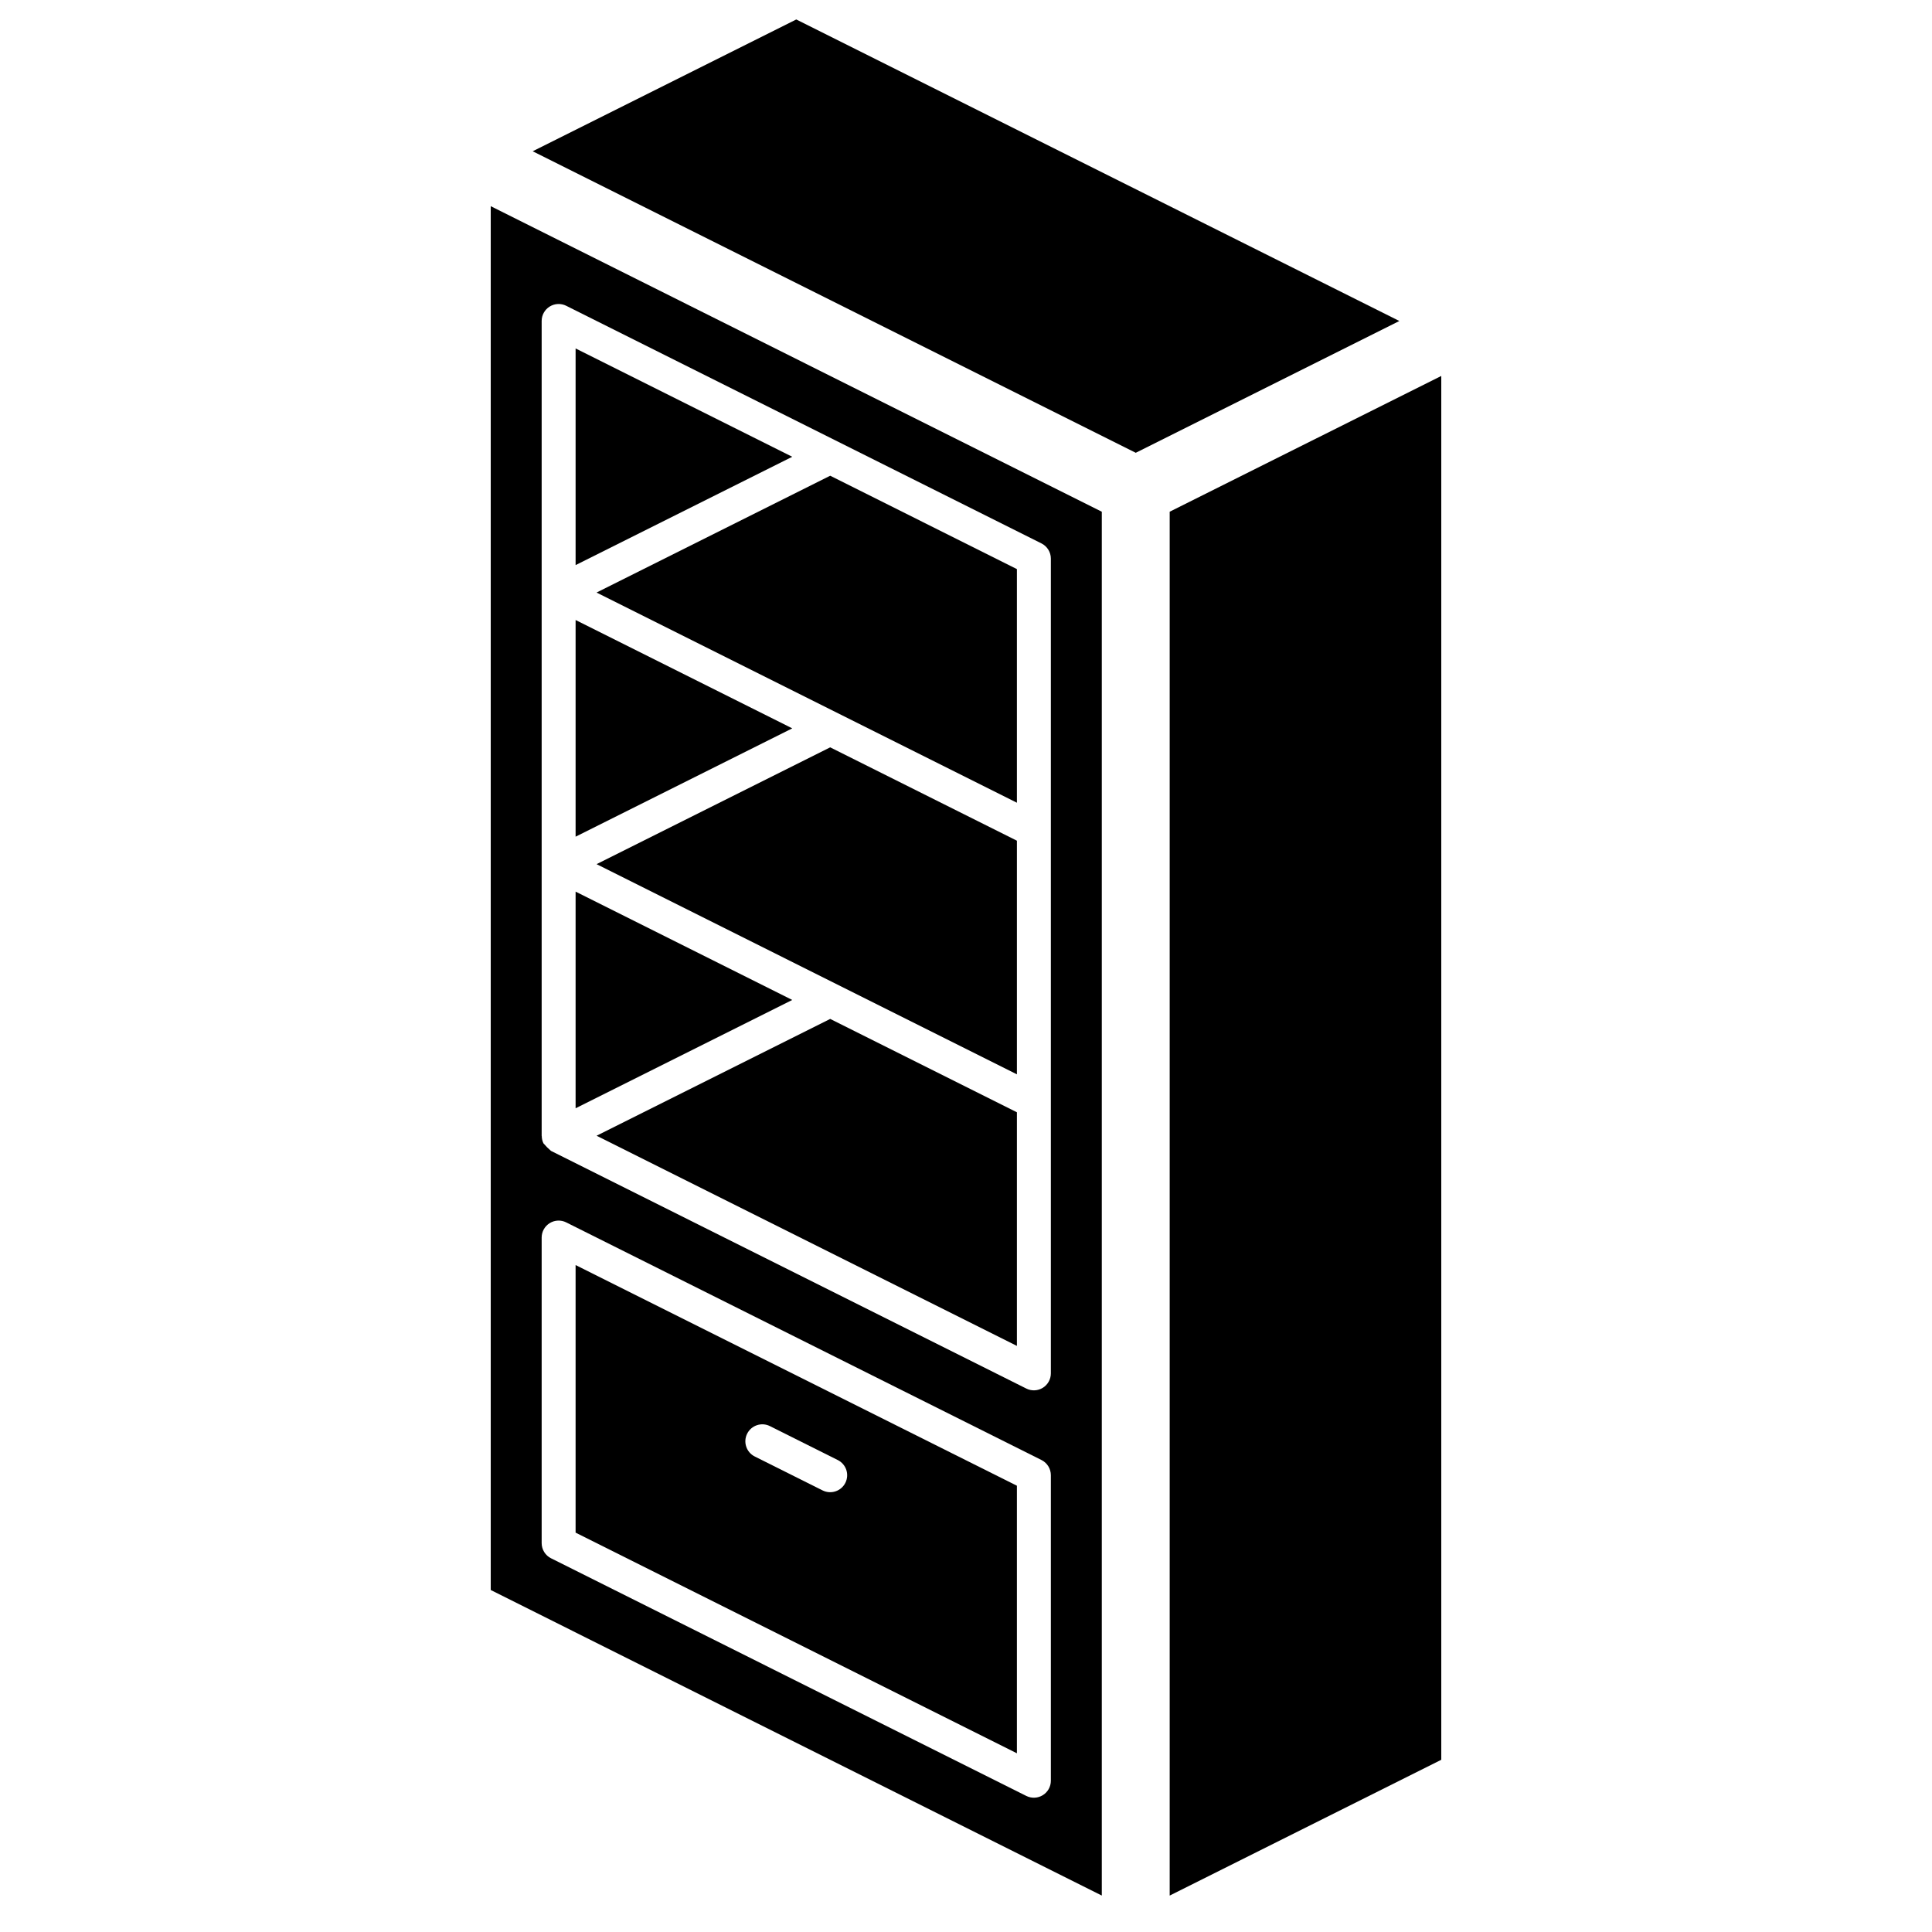
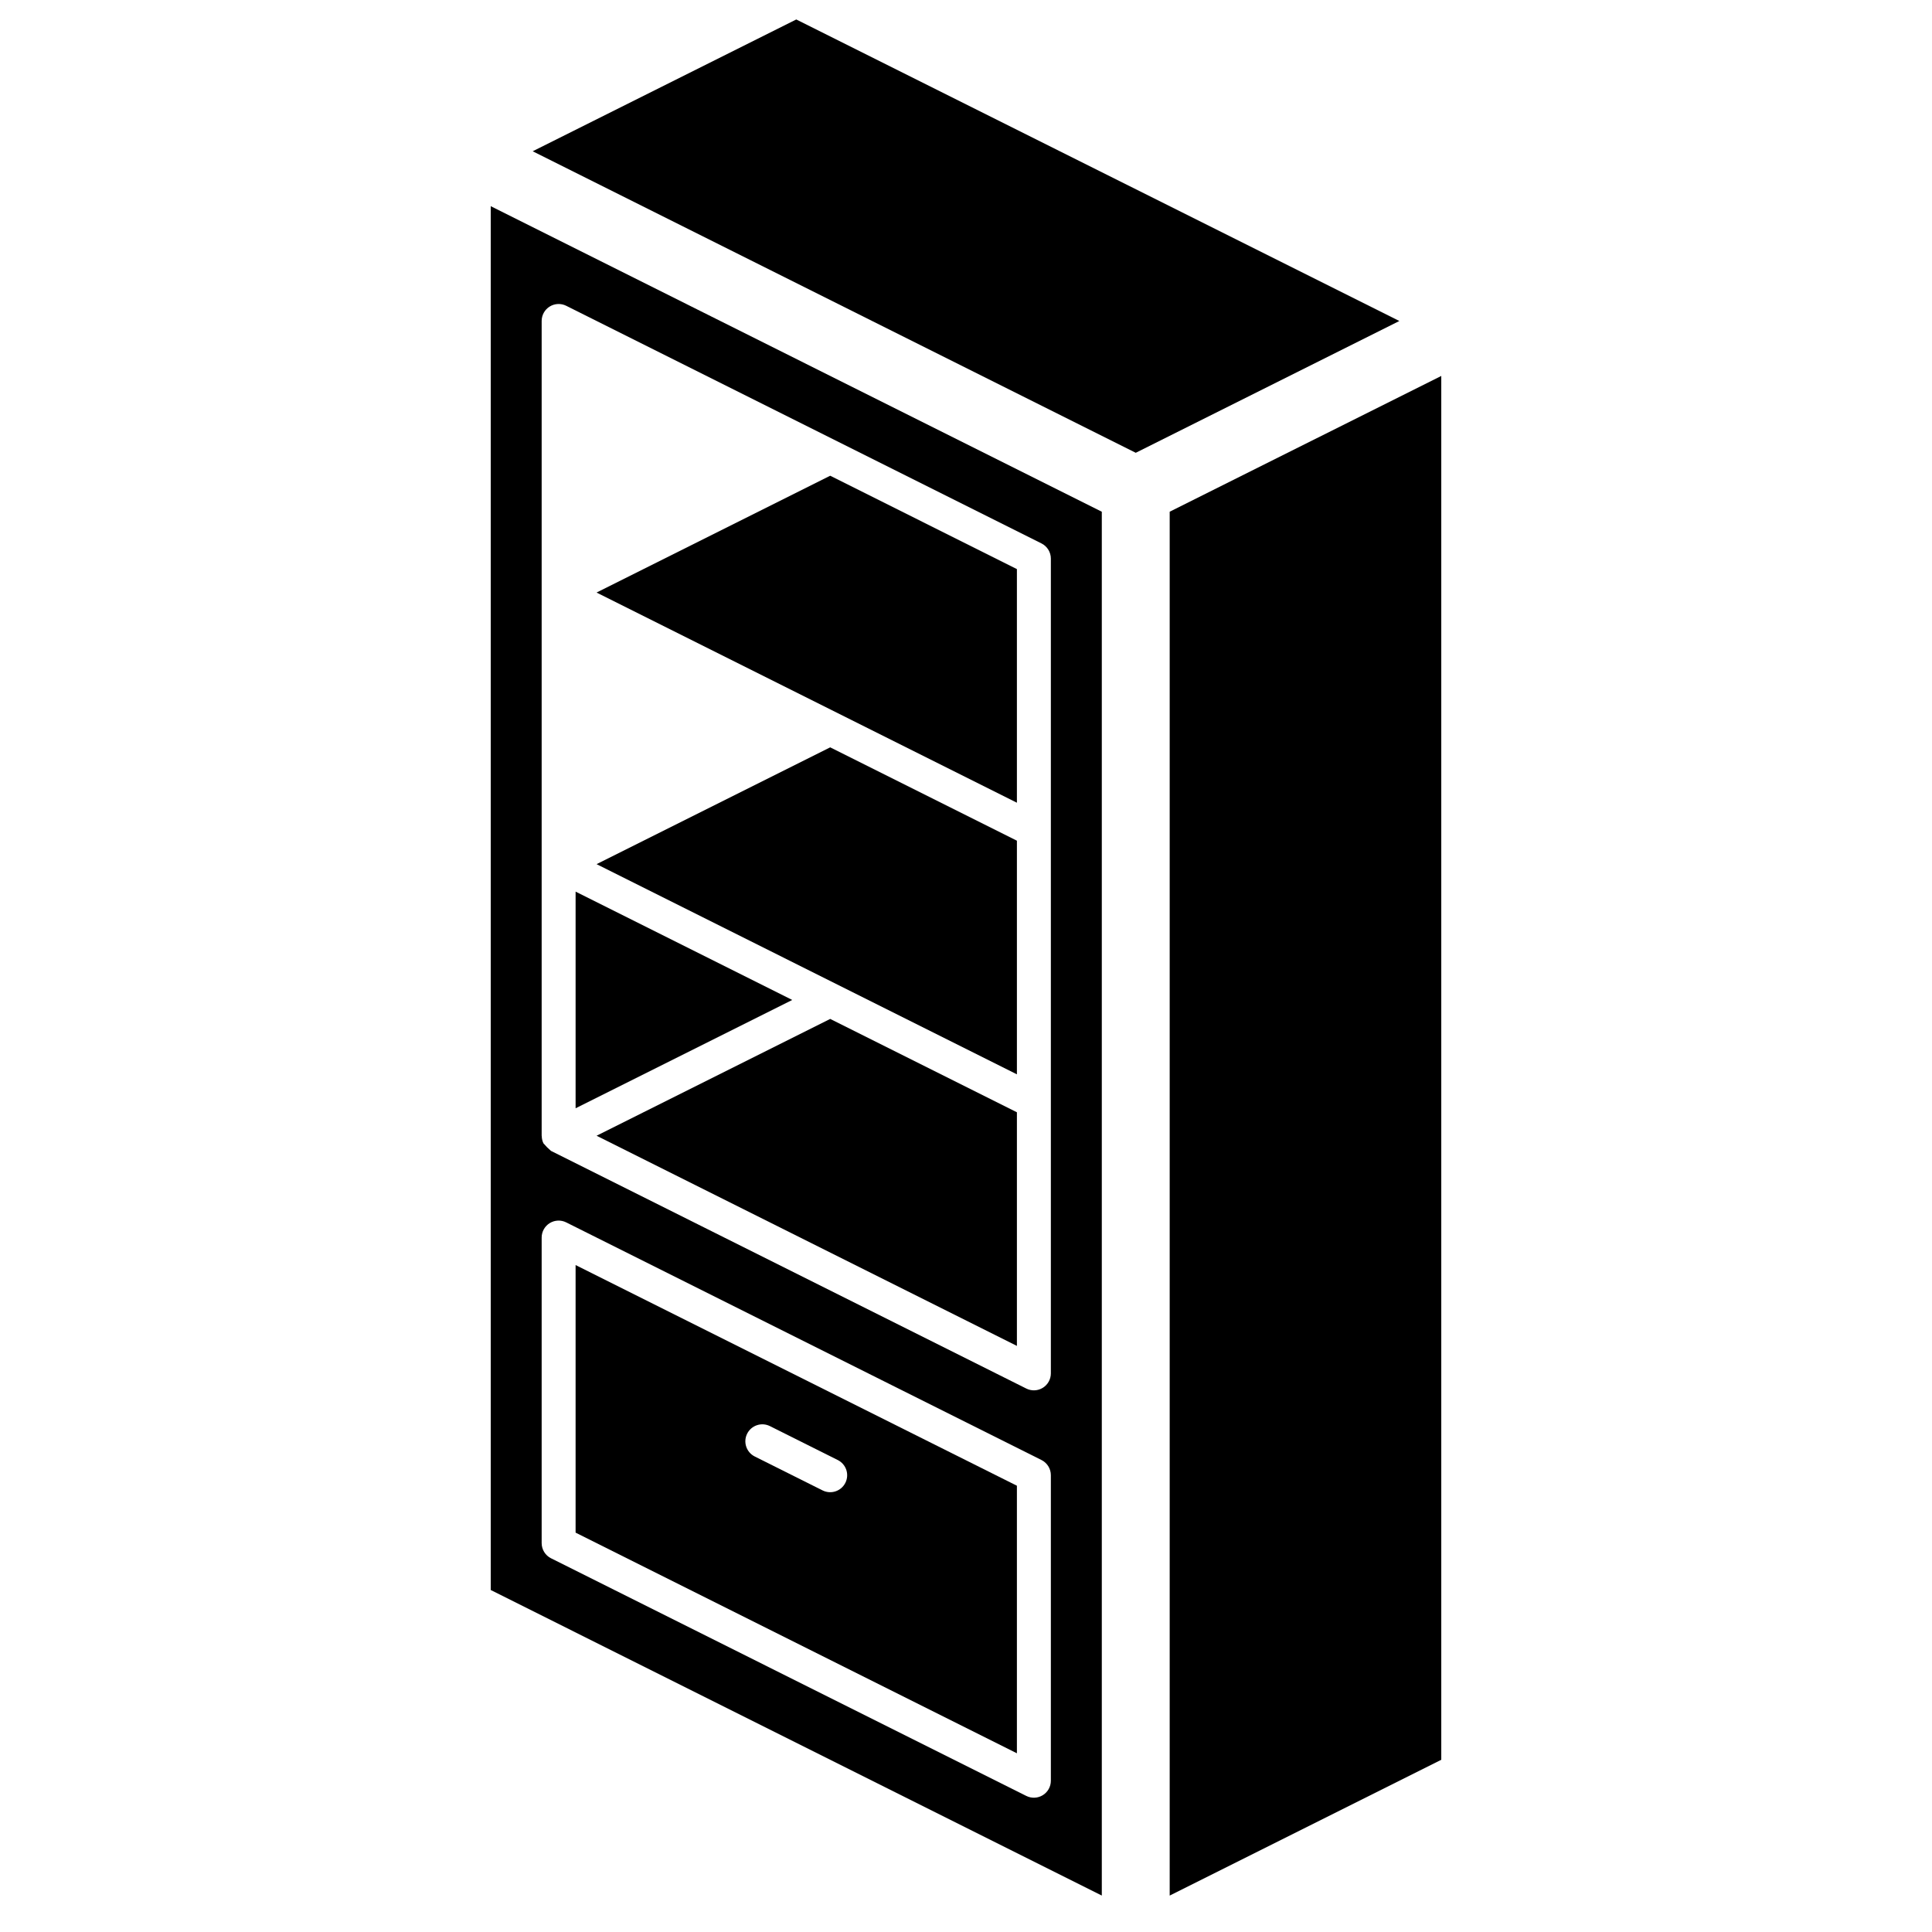
<svg xmlns="http://www.w3.org/2000/svg" fill="#000000" width="800px" height="800px" version="1.1" viewBox="144 144 512 512">
  <g>
-     <path d="m296.54 236.34v57.418l57.414-28.707z" />
-     <path d="m296.54 308.31v57.418l57.414-28.707z" />
    <path d="m413.49 356.73v-61.914l-49.48-24.742-61.914 30.957z" />
    <path d="m296.54 380.29v57.418l57.414-28.707z" />
    <path d="m302.1 444.98 111.39 55.699v-61.914l-49.48-24.742z" />
    <path d="m302.1 373.01 111.39 55.699v-61.914l-49.48-24.742z" />
    <path d="m274.05 565.37 161.94 80.973v-366.73l-161.94-80.973zm13.496-336.31c0-1.559 0.805-3.004 2.133-3.824 1.324-0.82 2.981-0.895 4.375-0.199l125.95 62.977c1.523 0.762 2.484 2.32 2.484 4.023v215.92c0 1.559-0.805 3.008-2.133 3.828-1.324 0.82-2.981 0.895-4.375 0.195l-125.95-62.977c-0.059-0.027-0.082-0.094-0.137-0.125-0.629-0.527-1.207-1.105-1.734-1.734-0.035-0.062-0.109-0.086-0.141-0.152-0.289-0.594-0.441-1.242-0.445-1.902l-0.027-0.109zm0 242.91c0-1.559 0.805-3.008 2.133-3.828 1.324-0.82 2.981-0.895 4.375-0.195l125.95 62.973c1.523 0.766 2.484 2.32 2.484 4.027v80.969c0 1.559-0.805 3.004-2.133 3.824-1.324 0.82-2.981 0.895-4.375 0.199l-125.95-62.977c-1.523-0.762-2.484-2.32-2.484-4.023z" />
    <path d="m355.02 149.16-69.852 34.926 159.82 79.906 69.852-34.926z" />
    <path d="m453.98 279.61v366.74l71.973-35.988v-366.73z" />
    <path d="m413.49 537.73-116.95-58.477v70.91l116.95 58.477zm-45.457-0.766c-1.109 2.219-3.812 3.121-6.035 2.012l-17.992-8.996c-2.215-1.117-3.113-3.812-2.004-6.031s3.805-3.121 6.027-2.019l17.992 8.996c1.066 0.535 1.879 1.473 2.258 2.602 0.375 1.133 0.289 2.367-0.246 3.438z" />
  </g>
</svg>